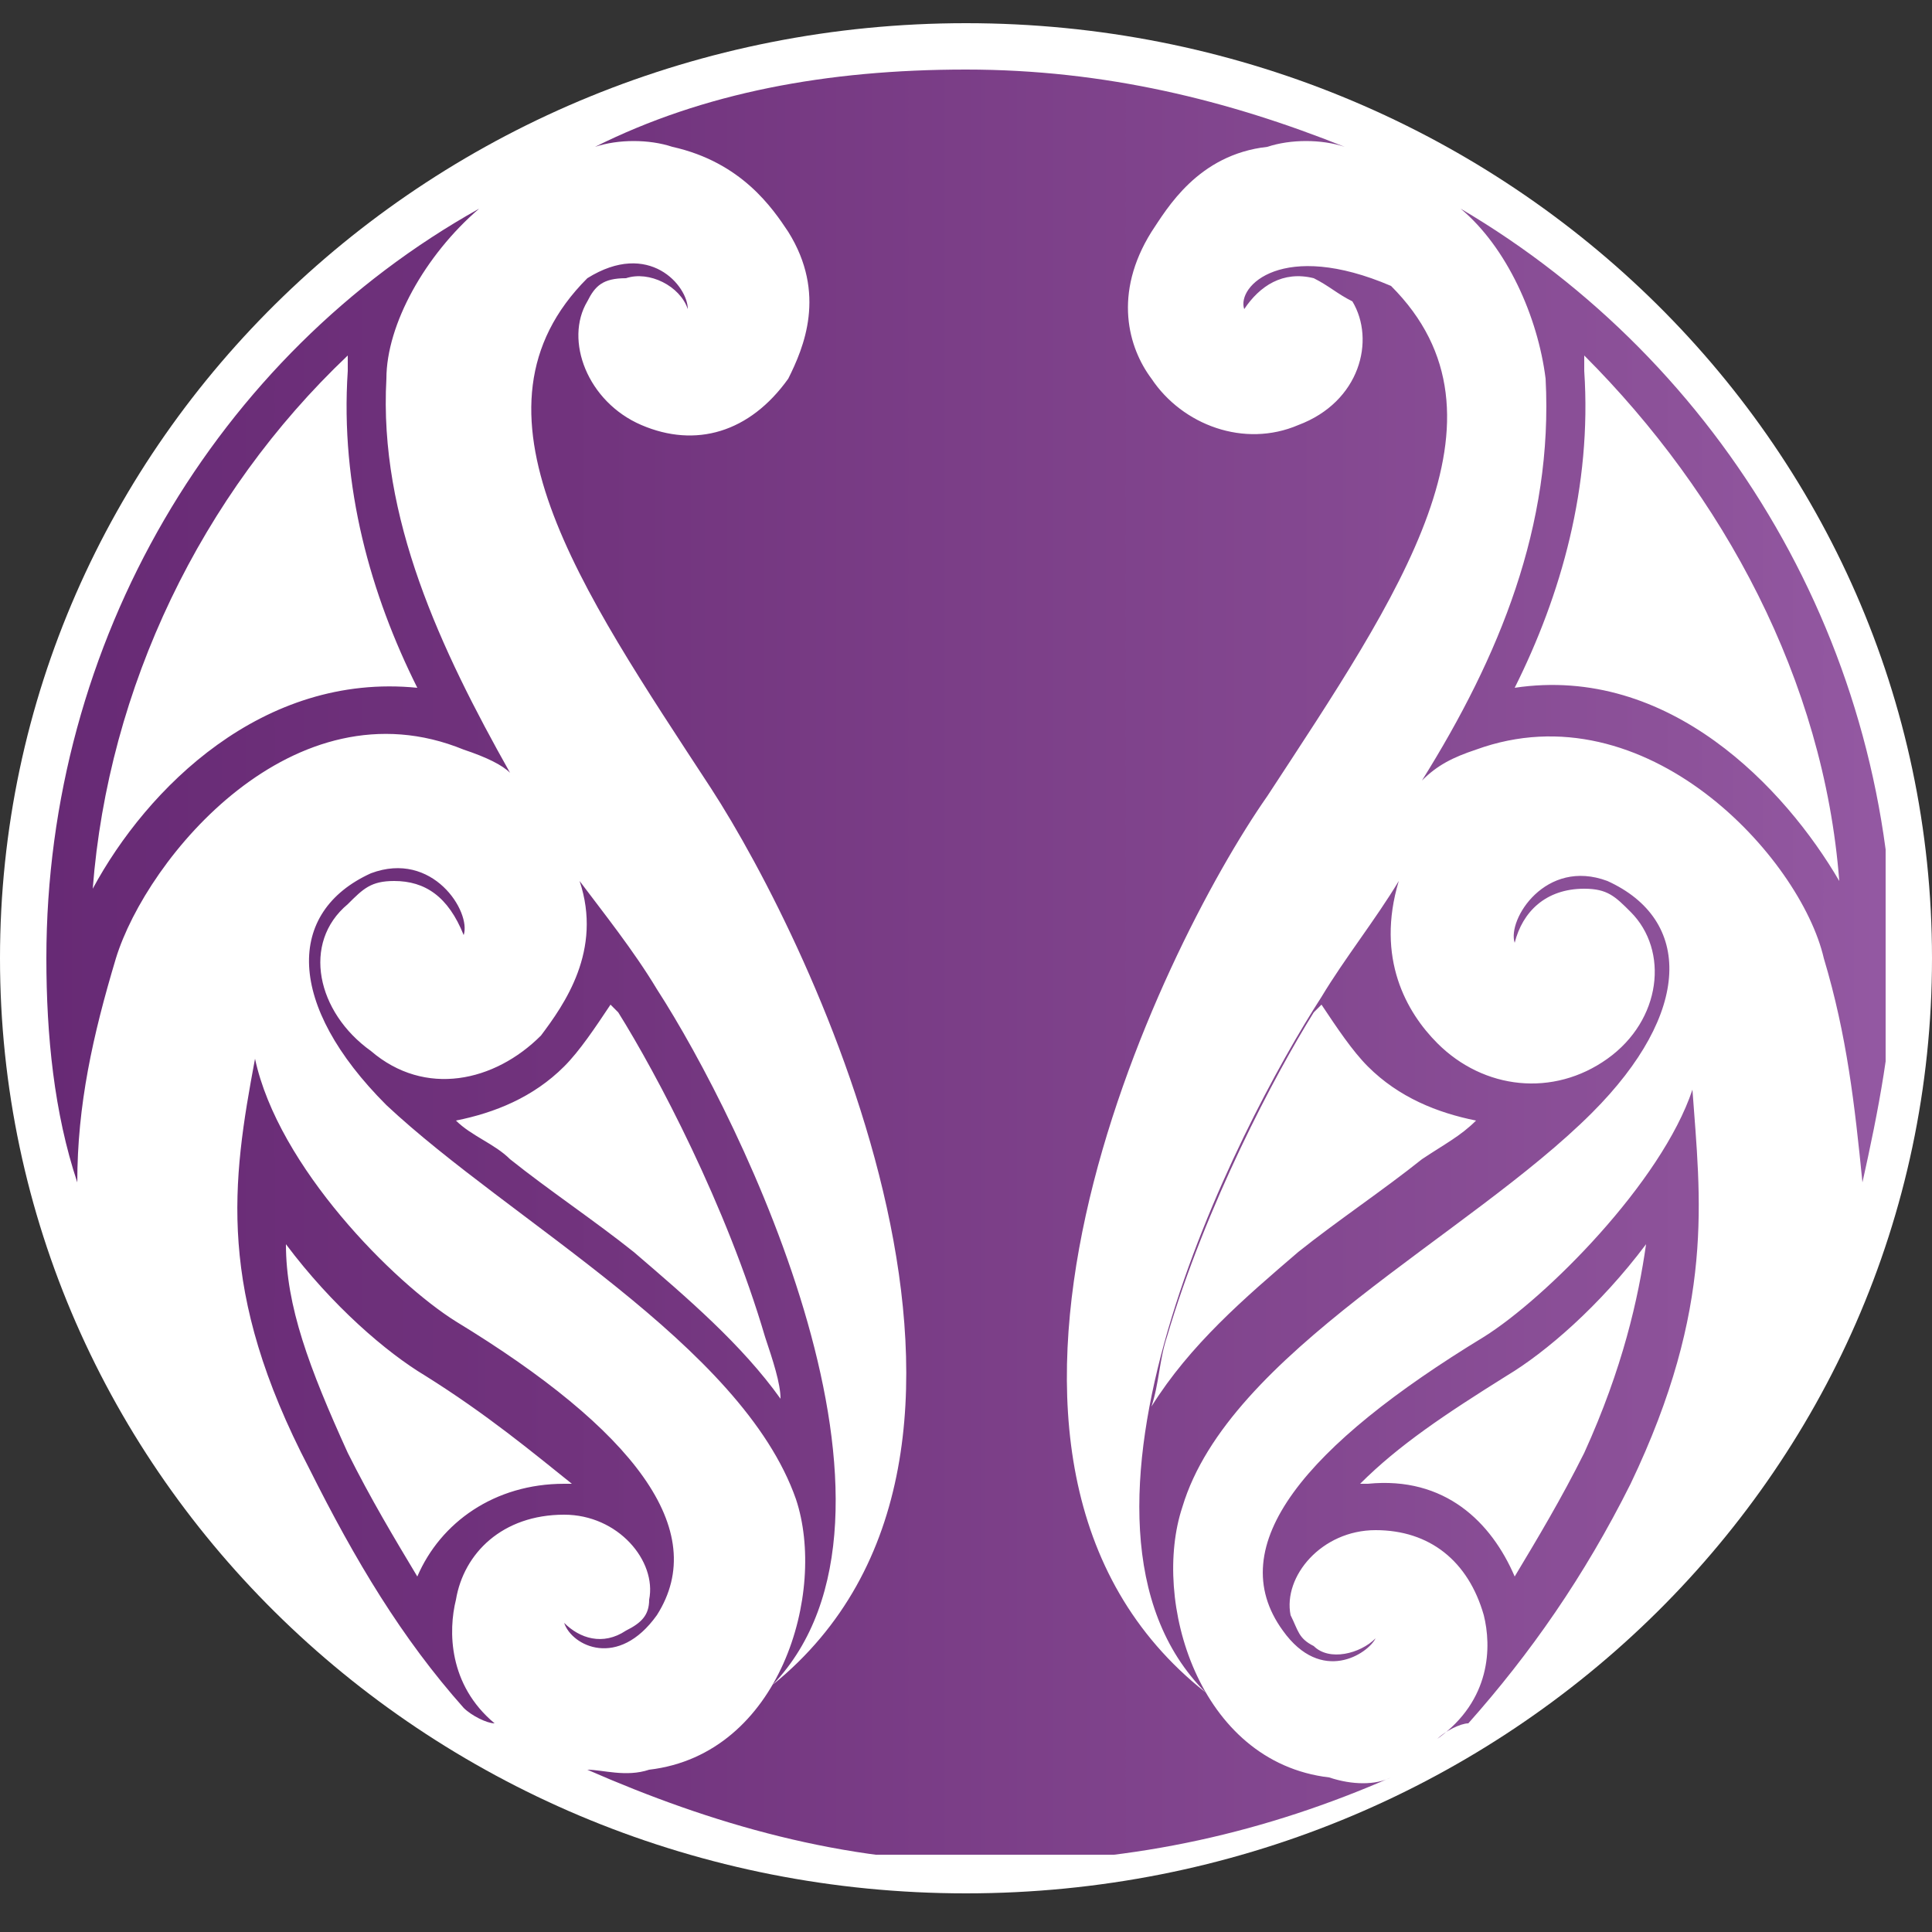
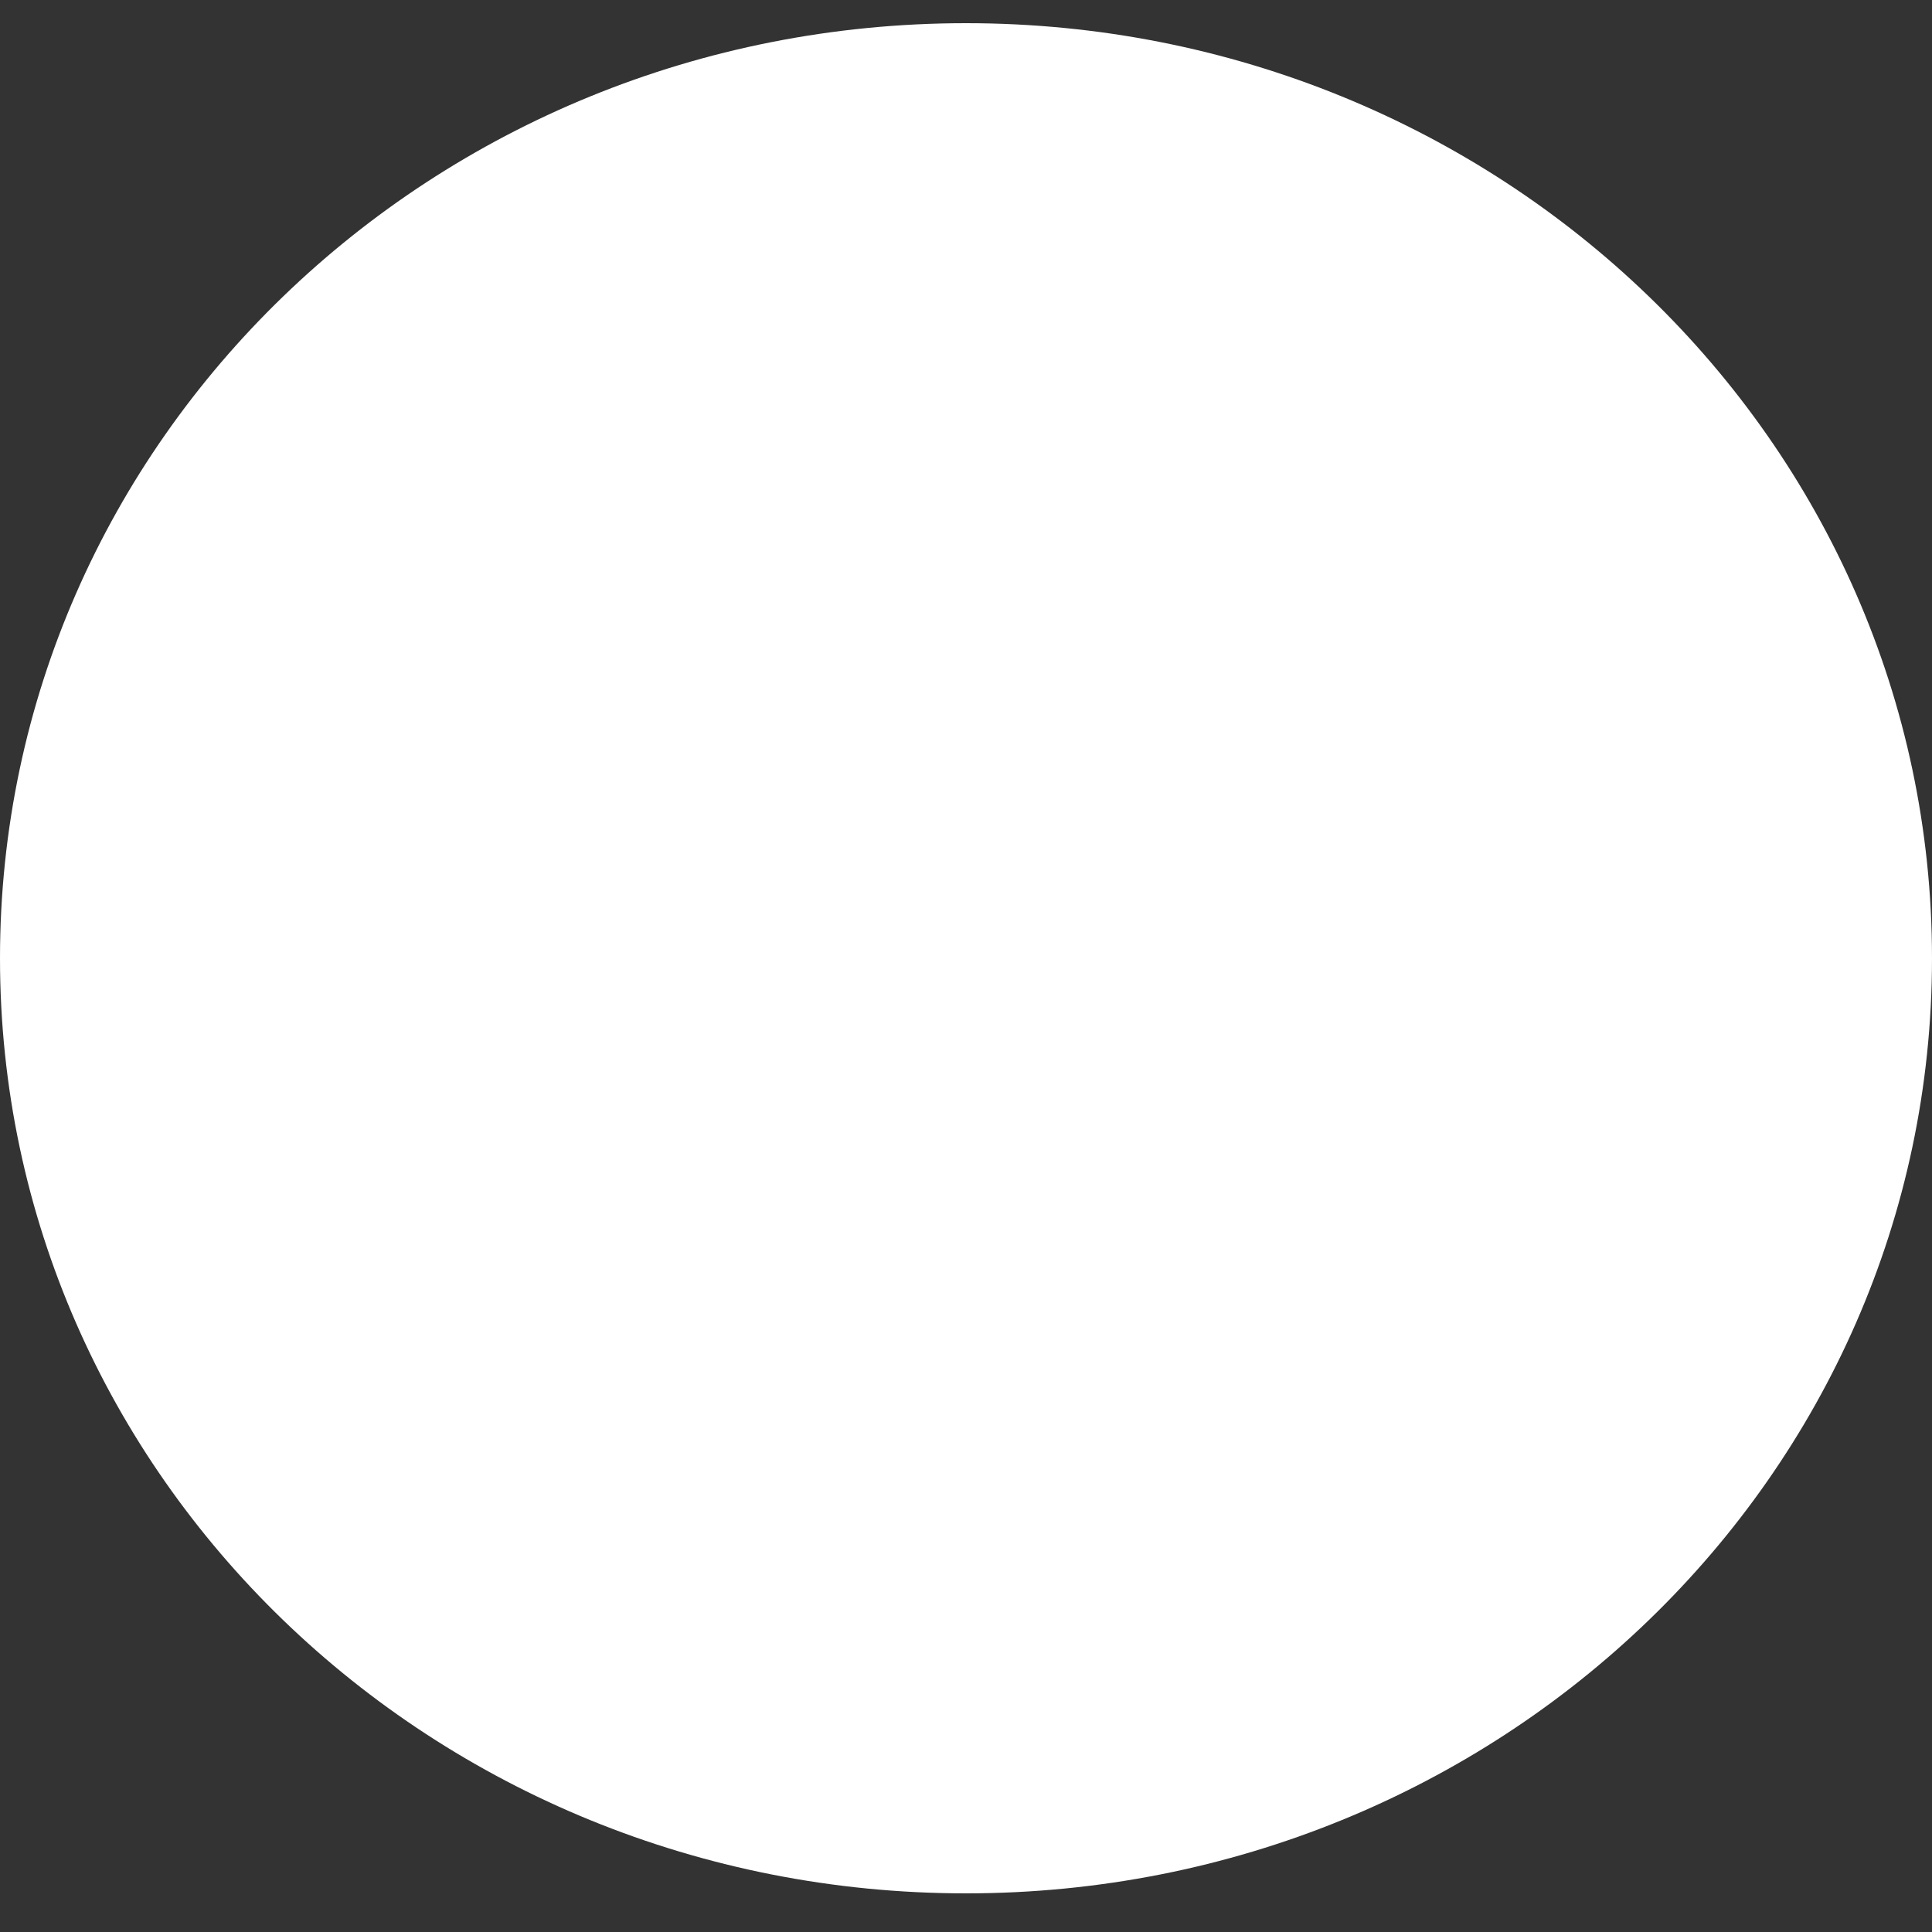
<svg xmlns="http://www.w3.org/2000/svg" xmlns:xlink="http://www.w3.org/1999/xlink" version="1.1" id="Layer_1" x="0px" y="0px" viewBox="0 0 25 25" style="enable-background:new 0 0 25 25;" xml:space="preserve">
  <rect x="0" y="0" width="25" height="25" fill="#333333" stroke="none" />
  <style type="text/css">
	.st0{fill:#FFFFFF;}
	.st1{clip-path:url(#SVGID_2_);fill:url(#SVGID_3_);}
</style>
  <g>
    <g>
      <path class="st0" d="M12.5,24.5c6.9,0,12.5-5.4,12.5-12.1S19.4,0.3,12.5,0.3S0,5.7,0,12.4S5.6,24.5,12.5,24.5" />
    </g>
    <g>
      <defs>
        <path id="SVGID_1_" d="M4.5,18.8c-0.5-1.1-0.8-1.9-0.8-2.7c0.6,0.8,1.3,1.4,1.8,1.7c0.8,0.5,1.4,1,1.9,1.4l-0.1,0     c-0.9,0-1.6,0.5-1.9,1.2C5.1,19.9,4.8,19.4,4.5,18.8 M4,19c0.6,1.2,1.2,2.2,2,3.1c0.1,0.1,0.3,0.2,0.4,0.2     c-0.6-0.5-0.6-1.2-0.5-1.6c0.1-0.6,0.6-1.1,1.4-1.1c0.7,0,1.2,0.6,1.1,1.1c0,0.2-0.1,0.3-0.3,0.4c-0.3,0.2-0.6,0.1-0.8-0.1     c0.1,0.3,0.7,0.6,1.2-0.1c0.7-1.1-0.3-2.4-2.6-3.8c-0.8-0.5-2.3-2-2.6-3.4C3,15.3,2.8,16.7,4,19 M19.5,17.8     c0.5-0.3,1.2-0.9,1.8-1.7c-0.1,0.7-0.3,1.6-0.8,2.7c-0.3,0.6-0.6,1.1-0.9,1.6c-0.3-0.7-0.9-1.3-1.9-1.2l-0.1,0     C18.1,18.7,18.7,18.3,19.5,17.8 M19.2,17.3c-2.3,1.4-3.4,2.7-2.6,3.8c0.5,0.7,1.1,0.3,1.2,0.1c-0.2,0.2-0.6,0.3-0.8,0.1     c-0.2-0.1-0.2-0.2-0.3-0.4c-0.1-0.5,0.4-1.1,1.1-1.1c0.7,0,1.2,0.4,1.4,1.1c0.1,0.4,0.1,1.1-0.6,1.6c0.1-0.1,0.3-0.2,0.4-0.2     c0.8-0.9,1.5-1.9,2.1-3.1c1.1-2.3,0.9-3.7,0.8-5.1C21.5,15.3,20,16.8,19.2,17.3 M4.5,4.6c0,0.1,0,0.1,0,0.2     C4.4,6.3,4.8,7.7,5.4,8.9c-2-0.2-3.5,1.3-4.2,2.6C1.4,8.9,2.6,6.4,4.5,4.6 M0.6,12.4c0,1,0.1,2,0.4,2.9c0-1,0.2-1.9,0.5-2.9     C1.9,11.1,3.8,8.8,6,9.7C6.3,9.8,6.5,9.9,6.6,10C5.7,8.4,4.9,6.7,5,4.9c0-0.7,0.5-1.6,1.2-2.2C2.8,4.6,0.6,8.3,0.6,12.4      M20.5,4.8c0-0.1,0-0.1,0-0.2c1.8,1.8,3.1,4.2,3.3,6.8c-0.7-1.2-2.2-2.8-4.2-2.5C20.2,7.7,20.6,6.3,20.5,4.8 M20,4.9     c0.1,1.9-0.6,3.6-1.6,5.2c0.2-0.2,0.4-0.3,0.7-0.4c2.2-0.8,4.2,1.4,4.5,2.7c0.3,1,0.4,1.9,0.5,2.9c0.2-0.9,0.4-1.9,0.4-2.8     c0-4.1-2.2-7.8-5.6-9.8C19.5,3.2,19.9,4.1,20,4.9 M8.2,16.2c-0.5-0.4-1.1-0.8-1.6-1.2c-0.2-0.2-0.5-0.3-0.7-0.5     c0.5-0.1,1-0.3,1.4-0.7c0.2-0.2,0.4-0.5,0.6-0.8L8,13.1c0.5,0.8,1.4,2.5,1.9,4.2c0.1,0.3,0.2,0.6,0.2,0.8     C9.6,17.4,8.9,16.8,8.2,16.2 M15.1,17.3c0.5-1.7,1.4-3.4,1.9-4.2l0.1-0.1c0.2,0.3,0.4,0.6,0.6,0.8c0.4,0.4,0.9,0.6,1.4,0.7     c-0.2,0.2-0.4,0.3-0.7,0.5c-0.5,0.4-1.1,0.8-1.6,1.2c-0.7,0.6-1.4,1.2-1.9,2C15,17.9,15,17.6,15.1,17.3 M7.7,1.9     c0.3-0.1,0.7-0.1,1,0C9.6,2.1,10,2.7,10.2,3c0.5,0.8,0.2,1.5,0,1.9C9.7,5.6,9,5.8,8.3,5.5c-0.7-0.3-1-1.1-0.7-1.6     c0.1-0.2,0.2-0.3,0.5-0.3C8.4,3.5,8.8,3.7,8.9,4c0-0.3-0.5-0.9-1.3-0.4c-1.7,1.7-0.1,4,1.6,6.6c1.3,2,4.5,8.6,0.8,11.6     c2.1-2.2-0.4-7.3-1.5-9c-0.3-0.5-0.7-1-1-1.4c0.3,0.9-0.2,1.6-0.5,2c-0.6,0.6-1.5,0.8-2.2,0.2c-0.7-0.5-0.9-1.4-0.3-1.9     c0.2-0.2,0.3-0.3,0.6-0.3c0.4,0,0.7,0.2,0.9,0.7c0.1-0.3-0.4-1.1-1.2-0.8c-1.1,0.5-1.1,1.7,0.2,3c1.6,1.5,4.6,3.1,5.3,5.1     c0.4,1.2-0.2,3.3-1.9,3.5c-0.3,0.1-0.6,0-0.8,0c1.6,0.7,3.3,1.2,5.2,1.2c1.9,0,3.6-0.4,5.2-1.1c-0.2,0.1-0.5,0.1-0.8,0     c-1.7-0.2-2.3-2.3-1.9-3.5c0.6-2,3.7-3.5,5.3-5.1c1.3-1.3,1.3-2.5,0.2-3c-0.8-0.3-1.3,0.5-1.2,0.8c0.1-0.4,0.4-0.7,0.9-0.7     c0.3,0,0.4,0.1,0.6,0.3c0.5,0.5,0.4,1.4-0.3,1.9c-0.7,0.5-1.6,0.4-2.2-0.2c-0.4-0.4-0.8-1.1-0.5-2.1c-0.3,0.5-0.7,1-1,1.5     c-1.1,1.7-3.7,6.8-1.5,9c-3.8-3-0.6-9.6,0.8-11.6c1.7-2.6,3.3-4.9,1.6-6.6C16.6,3.1,16,3.7,16.1,4c0.2-0.3,0.5-0.5,0.9-0.4     c0.2,0.1,0.3,0.2,0.5,0.3c0.3,0.5,0.1,1.3-0.7,1.6c-0.7,0.3-1.5,0-1.9-0.6c-0.3-0.4-0.5-1.1,0-1.9c0.2-0.3,0.6-1,1.5-1.1     c0.3-0.1,0.7-0.1,1,0c-1.5-0.6-3.1-1-4.9-1S9.1,1.2,7.7,1.9" />
      </defs>
      <clipPath id="SVGID_2_">
        <use xlink:href="#SVGID_1_" style="overflow:visible;" />
      </clipPath>
      <linearGradient id="SVGID_3_" gradientUnits="userSpaceOnUse" x1="-91.564" y1="117.977" x2="-91.372" y2="117.977" gradientTransform="matrix(123.99 0 0 -123.99 11353.56 14640.365)">
        <stop offset="0" style="stop-color:#662974" />
        <stop offset="0.298" style="stop-color:#71337D" />
        <stop offset="0.875" style="stop-color:#8D529A" />
        <stop offset="1" style="stop-color:#955AA4" />
      </linearGradient>
-       <rect x="0.6" y="0.9" class="st1" width="23.8" height="23.1" />
    </g>
  </g>
</svg>